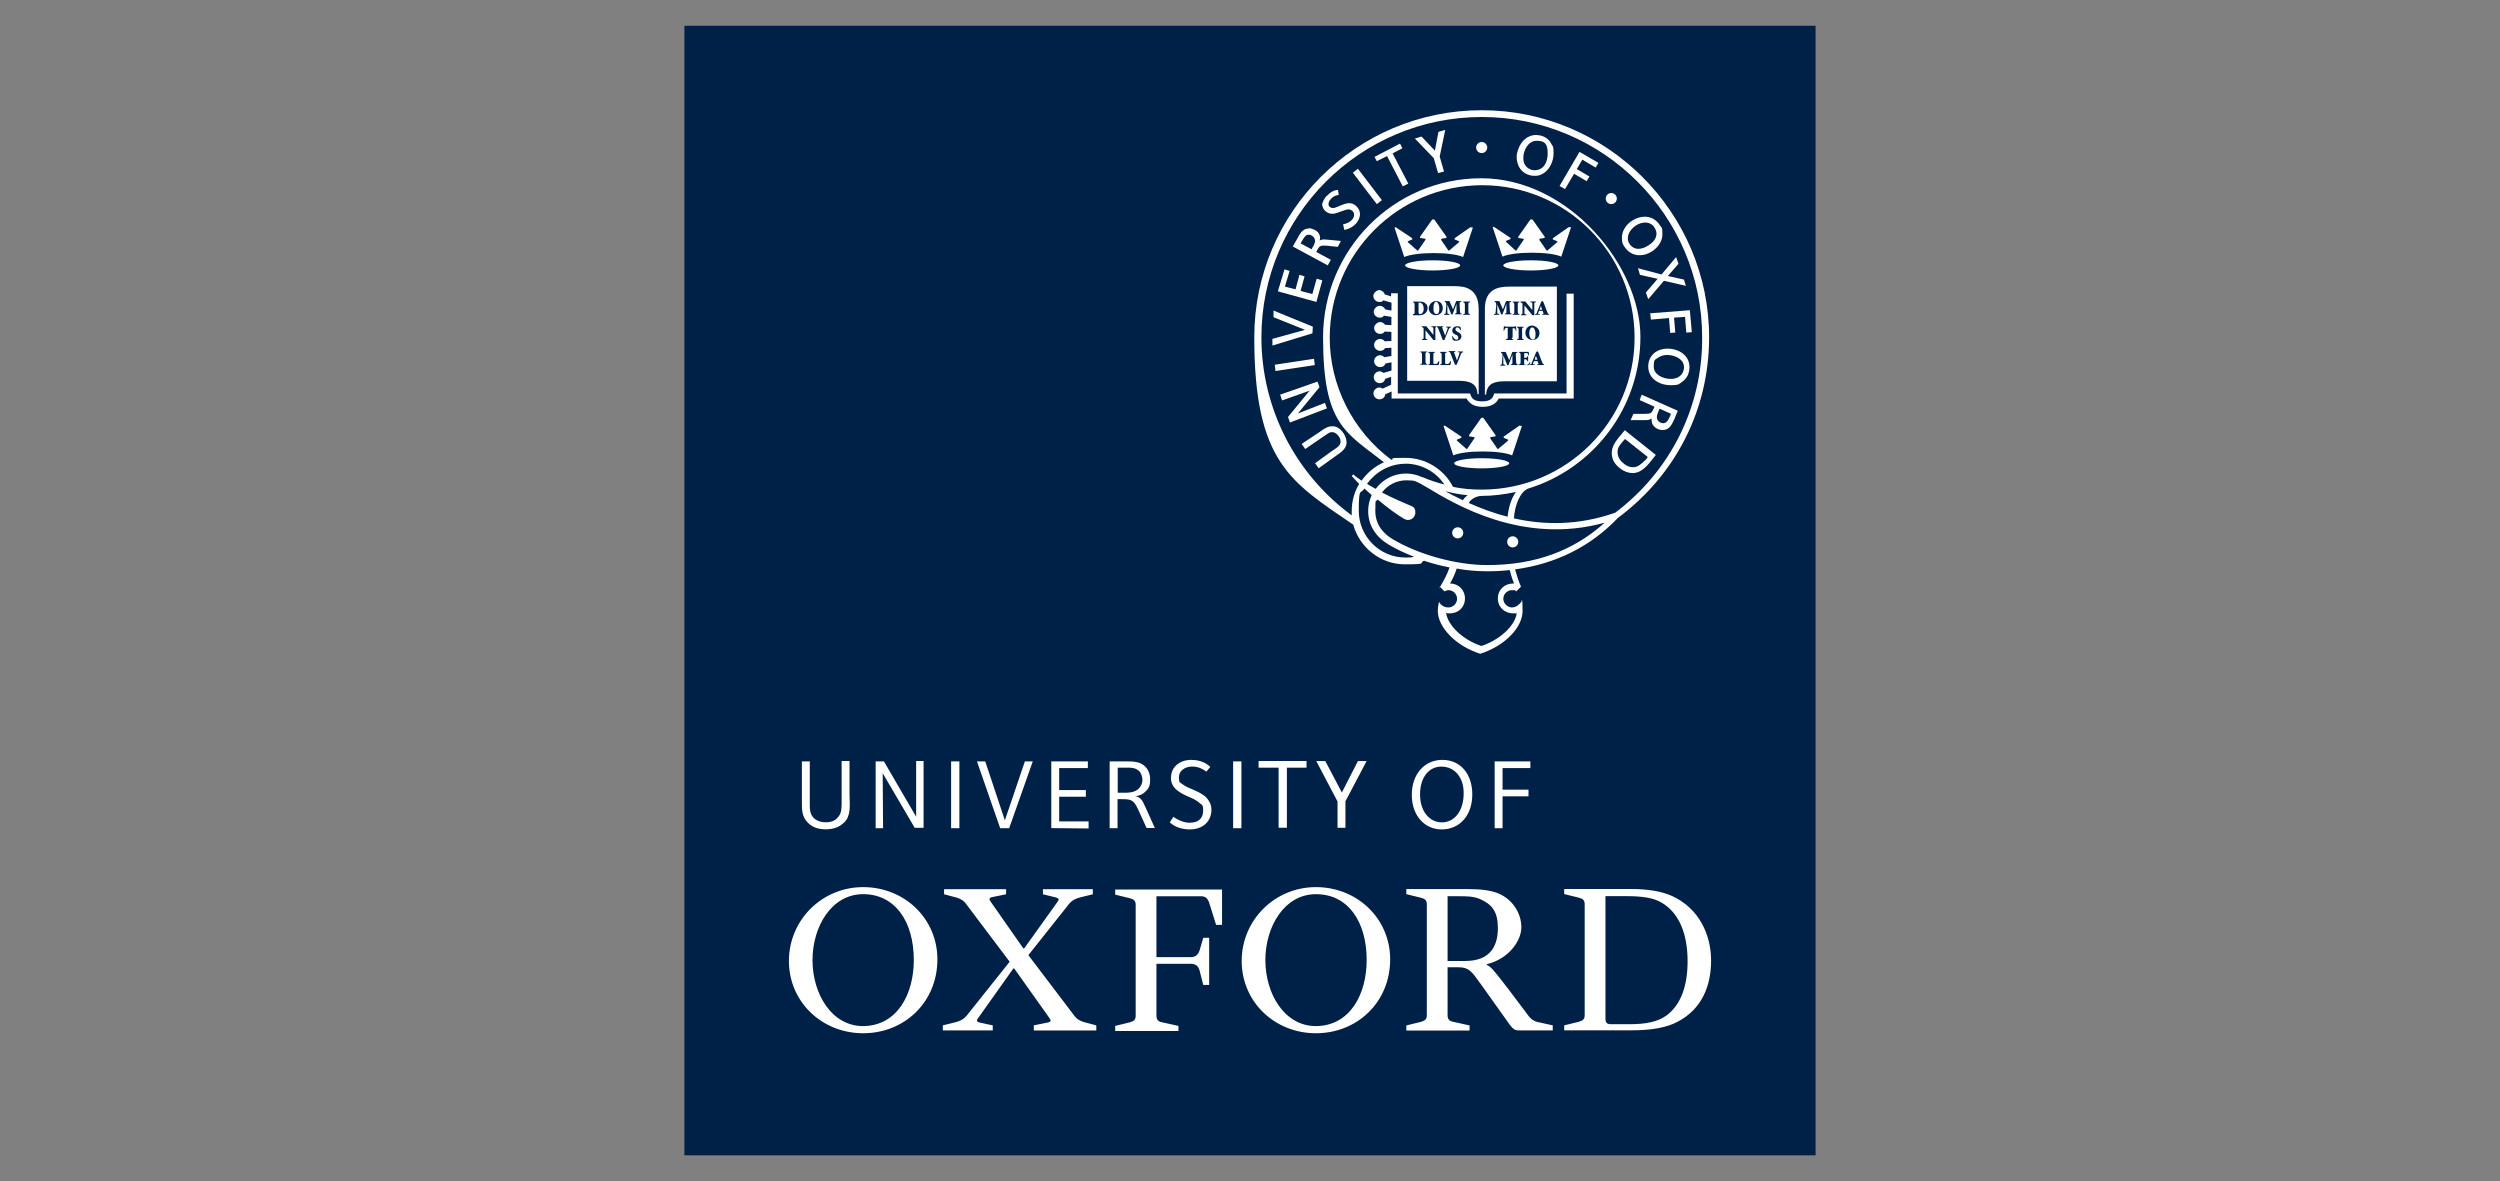
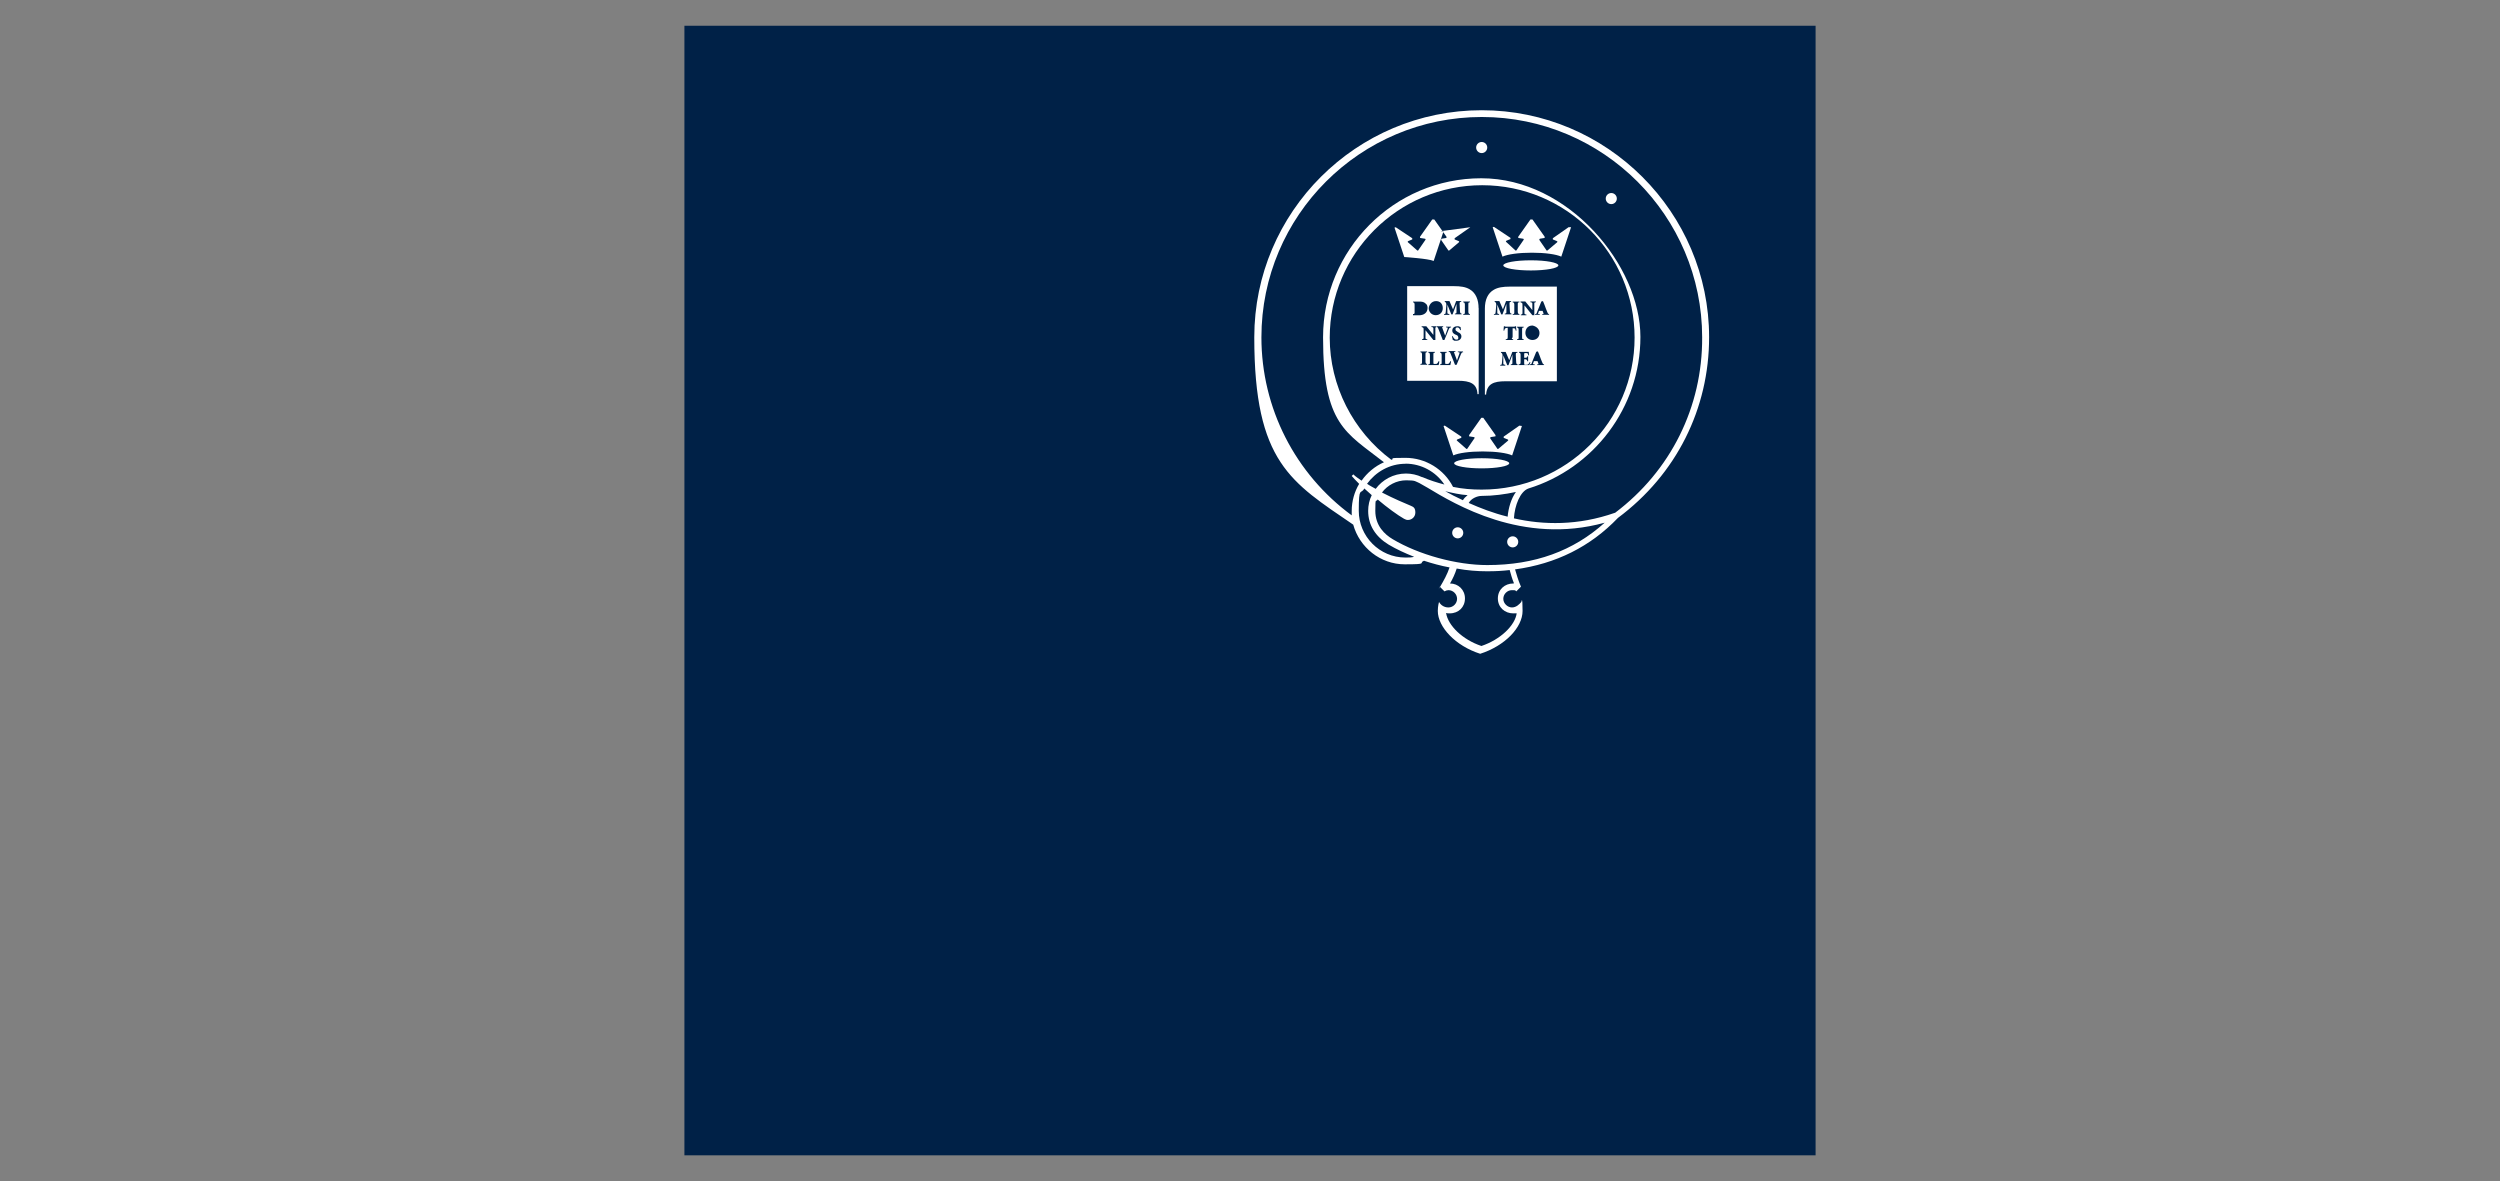
<svg xmlns="http://www.w3.org/2000/svg" id="Layer_1" viewBox="0 0 2660.3 1256.9">
  <rect x="0" y="0" width="2660.3" height="1256.9" fill="#808080" stroke="none" />
  <defs>
    <style>
      .st0 {
        fill: #fff;
      }

      .st1 {
        fill: #002147;
      }
    </style>
  </defs>
  <path class="st1" d="M728.3,27.4h1203.7v1202H728.3V27.4Z" />
  <g>
-     <path class="st0" d="M997.5,1020.9c0,45.6-35.1,78.6-79,78.6s-79-33.4-79-76.9,35.1-78.6,79-78.6,79,33.4,79,76.9ZM972.4,1021.7c0-41.4-20.1-70.2-53.9-70.2s-53.9,34.7-53.9,70.2,20.1,70.2,53.9,70.2c36.8-.4,53.9-34.7,53.9-70.2ZM1479.3,1020.9c0,45.6-35.1,78.6-79,78.6s-79-33.4-79-76.9,35.1-78.6,79-78.6,79,33.4,79,76.9ZM1454.3,1021.7c0-41.4-20.1-70.2-53.9-70.2s-53.9,34.7-53.9,70.2,20.1,70.2,53.9,70.2c36.8-.4,53.9-34.7,53.9-70.2ZM1540.4,1022.6h18.8c28.4,0,34.7-18,34.7-35.1s-5.9-25.1-19.2-30.9c-7.1-2.9-13.8-2.9-23-2.9h-11.3v69ZM1575.1,1046.4c-8.8-12.5-12.1-17.1-23-17.1h-11.7v51c0,4.2,1.7,6.3,6.3,7.1l17.1,3.8v5.4h-67.3v-5.4l15.5-3.8c4.6-1.3,6.3-2.9,6.3-7.1v-117.9c0-4.2-1.7-5.9-6.3-7.1l-15.5-3.8v-5.4h65.6c13.8,0,23.4,1.3,31.3,4.2,16.3,6.3,25.5,21.7,25.5,36.4s-13.8,33.9-36.8,39.3v.8c4.6,2.1,7.1,5,23.4,26.3l20.5,27.2c2.9,4.2,6.7,6.7,11.3,7.5l15,3.3v5.4h-35.9c-4.2,0-6.3-1.3-10-6.3l-31.3-43.9ZM1280.4,997.9h6.3v50.2h-6.3l-3.8-15c-1.3-5.4-4.6-7.5-9.6-7.5h-36.4v55.2c0,4.2,1.7,6.3,6.3,7.1l17.1,3.8v5.4h-67.3v-5.4l15.5-3.8c4.6-1.3,6.3-2.9,6.3-7.1v-117.9c0-4.2-1.7-5.9-6.3-7.1l-15.5-3.8v-5.4h113.7v37.6h-6.3l-7.1-22.6c-1.7-5.9-4.2-7.9-9.2-7.9h-47.2v64.8h36.4c5,0,7.9-2.1,9.6-7.5l3.8-13ZM1664.5,1096.5v-5.4l15.5-3.8c4.6-1.3,6.3-2.9,6.3-7.1v-117.9c0-4.2-1.7-5.9-6.3-7.1l-15.5-3.8v-5.4h70.6c19.2,0,33,2.5,44.3,7.5,28.4,13,41.4,41,41.4,68.5s-10,51.8-35.5,65.2c-11.7,6.3-28,9.2-49.3,9.2h-71.5ZM1708.4,953.6v129.6c0,5.4,1.3,6.7,6.7,6.7h18.4c17.6,0,30.5-2.5,39.7-9.2,15.5-11.3,22.6-31.8,22.6-57.7s-7.1-50.6-28-62.7c-8.8-5-20.1-6.7-37.6-6.7h-21.7ZM1056.4,1091.1v5.4h-53.1v-5.4l13.4-3.3c5-1.3,8.4-2.9,11.7-6.7l46-57.7-46-61c-2.9-4.2-6.7-6.3-11.3-7.5l-12.5-3.3v-5.4h66v5.4l-14.2,2.9c-5,.8-3.8,2.9-1.3,6.3l33.9,48.5h.8l34.7-48.5c2.5-3.3,3.3-4.6-1.3-5.9l-13.4-3.3v-5.4h53.1v5.4l-13.4,3.3c-5,1.3-8.4,2.9-11.7,6.7l-43.5,54.8,48.5,63.9c2.9,4.2,6.7,6.3,11.3,7.5l12.5,3.3v5.4h-66.5v-5.4l14.2-2.9c5-.8,4.2-2.5,1.7-5.9l-36.8-51.8h-.8l-36.8,51.8c-2.5,3.3-3.3,4.6,1.3,5.9l13.4,2.9ZM898,875.4c-4.2,4.2-10.4,7.1-19.2,7.1s-14.6-2.5-19.2-7.1c-6.7-6.7-6.3-14.6-6.3-23.4v-41.8h8.4v44.7c0,5.9,0,11.3,4.2,15.5,2.9,2.9,7.5,4.6,13,4.6s9.6-1.7,12.1-4.6c5-5,4.6-10,4.6-23v-37.6h8.4v35.5c.4,13.4,1.3,23.4-5.9,30.1h0ZM973.6,881.3l-34.3-58.5.4,58.5h-7.9v-71.1h8.8l34.3,58.9v-59.3h7.9v71.1h-9.2v.4ZM1012.1,881.3v-71.1h8.8v71.1h-8.8ZM1073.9,881.3h-9.6l-24.7-71.1h8.8l20.9,62.7,21.3-62.7h8.4l-25.1,71.1ZM1118.7,881.3v-71.1h38.9v7.1h-30.5v23.4h28.4v7.1h-28.4v26.3h31.3v7.5l-39.7-.4ZM1212.3,820.7c-4.2-4.2-9.2-3.8-15-3.8h-7.9v26.7h2.9c7.1,0,15,.4,19.6-4.6,2.5-2.5,3.8-5.9,3.8-9.2s-1.7-7.5-3.3-9.2h0ZM1220.2,881.3l-8.4-18.4c-5-11.3-7.5-12.5-17.6-12.5h-5v30.9h-8.4v-71.1h15.5c9.6,0,16.7,0,22.2,5.4,3.8,3.8,5.4,8.4,5.4,14.2s-1.3,9.2-4.6,12.1c-2.5,2.9-6.7,5-11.3,5.4,2.5,0,4.6,1.7,5.9,2.9,2.1,2.1,3.3,5,5.4,9.6l9.6,21.3h-8.8ZM1312.2,881.3v-71.1h8.8v71.1h-8.8ZM1369.4,816.9v63.9h-8.8v-63.9h-21.3v-7.1h51v7.1h-20.9ZM1431.7,852.9v28h-8.4v-28l-22.6-43h9.6l17.6,33.4,17.1-33.4h9.2l-22.6,43ZM1534.1,815.7c-13.8,0-23,11.7-23,29.7s10,29.7,23.4,29.7,23-12.5,23-30.5c.4-17.1-9.6-28.8-23.4-28.8h0ZM1534.1,882.6c-18.4,0-31.8-15-31.8-36.8s13.4-37.2,32.6-37.2,31.8,15,31.8,36.8-13,37.2-32.6,37.2ZM1598.9,816.9v23.4h27.6v7.1h-27.6v33.9h-8.4v-71.1h38v7.1h-29.7v-.4ZM1246.1,827.4c0-10.9,8.8-18.8,21.7-18.8s19.2,6.7,20.1,7.5l-4.2,5c-1.7-1.3-7.1-5.4-15-5.4s-14.2,4.6-14.2,11.3,1.3,5.4,3.3,7.1c2.5,2.1,5.9,3.8,10,5.4,4.6,2.1,11.3,4.6,15.9,9.2,2.9,3.3,5.4,7.1,5.4,13,0,11.7-8.4,20.9-23,20.9s-20.5-7.1-21.3-7.5l3.8-5.9c2.1,1.7,10,6.3,17.1,6.3,10.9,0,14.6-5.9,14.6-13s-1.7-5.9-3.8-7.9c-3.3-3.3-8.4-5.4-13.4-7.5-4.6-2.1-9.2-4.6-12.5-7.9-2.5-2.5-4.6-6.3-4.6-11.7h0ZM1667,312.1v106.6h-76.9l-.8,2.1c-1.3,3.3-3.8,6.3-12.1,6.3s-10.9-2.9-12.1-6.3l-.8-2.1h-76.9v-106.6h-7.1v3.3l-6.7-2.1c-.8-2.5-3.3-4.6-5.9-4.6s-6.3,2.9-6.3,6.3,2.9,6.3,6.3,6.3,2.9-.4,4.2-1.7l8.8,2.5v8.4l-6.7-1.3c-.8-2.1-3.3-3.8-5.9-3.8s-6.3,2.9-6.3,6.3,2.9,6.3,6.3,6.3,3.3-.8,4.6-2.1l7.9,1.3v8.8l-6.7-.4c-1.3-1.7-2.9-2.9-5.4-2.9s-6.3,2.9-6.3,6.3,2.9,6.3,6.3,6.3,3.8-1.3,5-2.5l7.1.4v9.6l-7.1.4c-1.3-1.7-2.9-2.5-5-2.5-3.3,0-6.3,2.9-6.3,6.3s2.9,6.3,6.3,6.3,4.2-1.3,5.4-2.9l6.7-.4v8.8l-7.5,1.3c-1.3-1.3-2.9-2.1-4.6-2.1-3.3,0-6.3,2.9-6.3,6.3s2.9,6.3,6.3,6.3,5-1.7,5.9-3.8l6.3-1.3v8.8l-8.4,2.5c-1.3-.8-2.5-1.7-4.2-1.7-3.3,0-6.3,2.9-6.3,6.3s2.9,6.3,6.3,6.3,5.4-2.1,5.9-4.6l6.3-2.1v8.4l-9.2,4.2c-.8-.8-2.1-1.3-3.3-1.3-3.3,0-6.3,2.9-6.3,6.3s2.9,6.3,6.3,6.3,5.9-2.1,6.3-5.4l6.7-2.9v7.5h79.8c3.3,5.9,8.8,8.8,17.1,8.8s14.2-2.9,17.1-8.8h79.8v-111.6h-7.5Z" />
-     <ellipse class="st0" cx="1524.5" cy="282.4" rx="29.3" ry="5.4" />
-     <path class="st0" d="M1564.6,241.8l-16.7,11.7v1.3l4.2,1.7c.8.4.8.8.4,1.3l-10.4,8.8h-.8l-7.5-10.9c-.4-.8-.4-1.3.4-1.7l5-.8v-1.3l-13-18.4h-2.1l-13,18.4v1.3l5,.8c.8,0,1.3.8.4,1.7l-7.5,10.9h-.8l-10-8.8c-.4-.4-.4-.8.4-1.3l4.2-1.7v-1.3l-17.6-11.7-1.3.4,10.4,31.3c5.4-2.5,17.1-4.2,31.3-4.2s25.9,1.7,31.3,4.2l10.4-31.3-2.9-.4Z" />
+     <path class="st0" d="M1564.6,241.8l-16.7,11.7v1.3l4.2,1.7c.8.4.8.8.4,1.3l-10.4,8.8h-.8l-7.5-10.9c-.4-.8-.4-1.3.4-1.7l5-.8v-1.3l-13-18.4h-2.1l-13,18.4v1.3l5,.8c.8,0,1.3.8.4,1.7l-7.5,10.9h-.8l-10-8.8c-.4-.4-.4-.8.4-1.3l4.2-1.7v-1.3l-17.6-11.7-1.3.4,10.4,31.3s25.9,1.7,31.3,4.2l10.4-31.3-2.9-.4Z" />
    <ellipse class="st0" cx="1576.7" cy="493" rx="29.3" ry="5.4" />
    <path class="st0" d="M1616.8,452.9l-16.7,11.7v1.3l4.2,1.7c.8.4.8.8.4,1.3l-10.4,8.8h-.8l-7.5-10.9c-.4-.8-.4-1.3.4-1.7l5-.8v-1.3l-13-18.4h-2.1l-13,18.4v1.3l5,.8c.8,0,1.3.8.4,1.7l-7.5,10.9h-.8l-10-8.8c-.4-.4-.4-.8.4-1.3l4.2-1.7v-1.3l-17.6-11.7-1.3.4,10.4,31.3c5.4-2.5,17.1-4.2,31.3-4.2s25.9,1.7,31.3,4.2l10.4-31.3-2.9-.4Z" />
    <ellipse class="st0" cx="1629" cy="282.4" rx="29.3" ry="5.4" />
    <path class="st0" d="M1669.1,241.8l-16.7,11.7v1.3l4.2,1.7c.8.4.8.8.4,1.3l-10.4,8.8h-.8l-7.5-10.9c-.4-.8-.4-1.3.4-1.7l5-.8v-1.3l-13-18.4h-2.1l-13,18.4v1.3l5,.8c.8,0,1.3.8.4,1.7l-7.5,10.9h-.8l-10-9.2c-.4-.4-.4-.8.4-1.3l4.2-1.7v-1.3l-17.6-11.7-1.3.4,10.4,31.3c5.4-2.5,17.1-4.2,31.3-4.2s25.9,1.7,31.3,4.2l10.4-31.3h-2.9ZM1573.4,327.9c0-8.8-2.9-16.3-9.6-20.1-4.2-2.5-9.6-3.3-16.7-3.3h-49.7v100.7h54.3c12.5,0,20.1,2.9,20.5,14.2h1.3v-91.5ZM1536.6,334.2c1.3,0,1.7-.4,1.7-1.3s.4-1.7.4-3.8l.4-4.6q0-2.9-1.7-3.3v-.8h5l3.8,8.8,3.3-8.8h5.4v.8c-1.7,0-1.7.4-1.7,2.5l.4,7.5q0,2.5,1.7,2.5v.8h-7.1v-.8c1.7,0,1.7-.4,1.7-2.5v-7.9l-4.2,11.3h-1.3l-4.2-10.4v8.8c0,.8.4.8,2.1,1.3v.8h-5.4l-.4-.8ZM1549.6,356.4c-2.1-.8-4.2-2.1-4.2-4.6s1.7-4.6,5.4-4.6,1.3,0,2.1.4c.4,0,.8.4,1.3.4,0,.8.4,2.1.4,3.3h-.8c-.4-1.3-1.3-2.9-2.9-2.9s-2.1.8-2.1,2.1.8,1.7,2.1,2.5l.4.4c2.1.8,3.8,2.1,3.8,4.6s-2.1,4.6-5.4,4.6-1.7,0-2.5-.4-1.3-.4-1.3-.4c0-.8-.4-2.1-.8-3.8l.8-.4c.4,1.3,1.7,3.8,3.8,3.8s2.1-.8,2.1-2.1-.8-2.5-2.1-2.9h0ZM1534.9,349.3c.4,1.3,2.1,5.4,2.9,7.9.8-2.1,2.1-6.3,2.5-7.1.4-1.3.4-1.7-.8-1.7h-.8v-.8h5.4v.8c-1.3,0-1.7.4-2.5,2.1,0,.4-2.9,7.1-4.6,11.3h-1.7c-1.7-4.2-3.8-9.6-4.6-11.7s-1.3-2.1-2.1-2.1v-.8h7.1v.8h-.8c-.4.4-.4.8,0,1.3ZM1528.2,320.4c4.2,0,7.1,2.9,7.1,7.5s-3.3,7.5-7.5,7.5-7.5-3.3-7.5-7.5c.4-3.3,2.9-7.5,7.9-7.5h0ZM1503.6,335v-.8c1.7,0,1.7-.4,1.7-2.5v-7.5q0-2.5-1.7-2.5v-.8h6.7c2.9,0,5,.4,6.7,2.1,1.3.8,2.1,2.5,2.1,4.6,0,5.4-4.2,7.9-9.2,7.9h-6.3v-.4ZM1518.6,374.8c-1.7,0-1.7.4-1.7,2.5v7.5q0,2.5,1.7,2.5v.8h-7.1v-.8c1.7,0,1.7-.4,1.7-2.5v-7.5q0-2.5-1.7-2.5v-.8h7.1v.8ZM1518.6,361.8h-5.4v-.8c.8,0,1.7-.4,1.7-1.3v-8.4c0-1.7,0-2.1-.4-2.5s-.8-.4-1.7-.8v-.8h5l7.5,9.2v-7.1c0-.8-.8-1.3-2.1-1.3v-.8h5.9v.8c-1.3,0-1.7.4-1.7,1.3v12.5h-2.1l-8.4-10.4v8.4c0,.8.8,1.3,2.1,1.3l-.4.8ZM1530.8,388.5h-10.9v-.8c1.7,0,1.7-.4,1.7-2.5v-7.5q0-2.5-1.7-2.5v-.8h7.1v.8c-1.7,0-1.7.4-1.7,2.5v7.5c0,1.3,0,1.7.4,2.1h1.7c.8,0,1.7,0,2.1-.8.4-.4.8-.8,1.3-2.1h.8c0,1.3-.4,3.3-.8,4.2h0ZM1543.3,388.5h-10.9v-.8c1.7,0,1.7-.4,1.7-2.5v-7.5q0-2.5-1.7-2.5v-.8h7.1v.8c-1.7,0-1.7.4-1.7,2.5v7.5c0,1.3,0,1.7.4,2.1h1.7c.8,0,1.7,0,2.1-.8.4-.4.8-.8,1.3-2.1h.8c0,1.3-.8,3.3-.8,4.2h0ZM1557.1,374.8c-1.3,0-1.7.4-2.5,2.1,0,.4-2.9,7.1-4.6,11.3h-1.7c-1.7-4.2-3.8-9.6-4.6-11.7s-1.3-2.1-2.1-2.1v-.8h7.1v.8h-.8c-.8,0-.8.4-.4,1.3.4,1.3,2.1,5.4,2.9,7.9.8-2.1,2.1-6.3,2.5-7.1.4-1.3.4-1.7-.8-1.7h-.8v-.8h5.4l.4.8ZM1564.2,321.7c-1.7,0-1.7.4-1.7,2.5v7.5q0,2.5,1.7,2.5v.8h-7.1v-.8c1.7,0,1.7-.4,1.7-2.5v-7.5q0-2.5-1.7-2.5v-.8h7.1v.8Z" />
-     <path class="st0" d="M1510.3,322.1h-.8v9.6c0,2.1.4,2.5,1.7,2.5,2.1,0,3.8-2.1,3.8-5.9-.4-5-2.5-6.3-4.6-6.3h0ZM1528.7,334.2c2.1,0,2.9-1.7,2.9-5.9s-1.7-7.1-3.3-7.1-2.9,2.1-2.9,5.9c-.4,4.2.8,7.1,3.3,7.1ZM1634.4,378.5l-1.3,4.2h2.9l-1.7-4.2ZM1639.8,325.4l-1.7,4.2h2.9l-1.3-4.2ZM1627.3,354.3c0,4.2,1.7,7.1,3.8,7.1s2.9-1.7,2.9-5.9-1.7-7.1-3.3-7.1-3.3,1.7-3.3,5.9h0Z" />
    <path class="st0" d="M1606.4,305c-6.7,0-12.5.8-16.7,3.3-6.7,3.8-9.6,10.9-9.6,20.1v91.5h1.3c.8-11.3,7.9-14.2,20.5-14.2h54.8v-100.7h-50.2ZM1618.1,320.8h5l7.5,9.2v-7.1c0-.8-.8-1.3-2.1-1.3v-.8h5.9v.8c-1.3,0-1.7.4-1.7,1.3v12.5h-2.1l-8.4-10.4v8.4c0,.8.8,1.3,2.1,1.3v.8h-5.9v-.8c.8,0,1.7-.4,1.7-1.3v-8.4c0-1.7,0-2.1-.4-2.5s-.8-.4-1.7-.8v-.8ZM1638.2,354.3c0,4.6-3.3,7.5-7.5,7.5s-7.5-3.3-7.5-7.5,2.5-7.9,7.5-7.9c4.2.8,7.5,3.8,7.5,7.9ZM1621.4,361v.8h-7.1v-.8c1.7,0,1.7-.4,1.7-2.5v-7.5q0-2.5-1.7-2.5v-.8h7.1v.8c-1.7,0-1.7.4-1.7,2.5v7.5c0,2.1,0,2.5,1.7,2.5ZM1609.7,334.2c1.7,0,1.7-.4,1.7-2.5v-7.5q0-2.5-1.7-2.5v-.8h7.1v.8c-1.7,0-1.7.4-1.7,2.5v7.5q0,2.5,1.7,2.5v.8h-7.1v-.8ZM1610.2,361v.8h-7.9v-.8c1.7,0,2.1-.4,2.1-2.5v-9.6h-.4c-1.7,0-2.1.4-2.5.8s-.4.8-.8,2.1h-.8c0-1.7.4-3.3.4-4.6h.8q.4.4,1.3.4h8.8c.4,0,.8,0,1.3-.4h.8c0,.8,0,2.9.4,4.6h-.8c-.4-1.3-.4-2.1-.8-2.1-.4-.4-1.3-.4-2.1-.4h-.4v9.6c-1.3,1.7-1.3,2.1.8,2.1h0ZM1595.1,335h-5.4v-.8c1.3,0,1.7-.4,1.7-1.3s.4-1.7.4-3.8l.4-4.6q0-2.9-1.7-3.3v-.8h5l3.8,8.8,3.3-8.8h5.4v.8c-1.7,0-1.7.4-1.7,2.5l.4,7.5q0,2.5,1.7,2.5v.8h-7.1v-.8c1.7,0,1.7-.4,1.7-2.5v-7.9l-4.2,11.3h-1.3l-4.2-10.4v8.8c0,.8.4.8,2.1,1.3l-.4.8ZM1614.8,388.5h-7.1v-.8c1.7,0,1.7-.4,1.7-2.5v-7.9l-4.2,11.3h-1.3l-4.2-10.4v8.8c0,.8.4.8,2.1,1.3v.8h-5.4v-.8c1.3,0,1.7-.4,1.7-1.3s.4-1.7.4-3.8l.4-4.6q0-2.9-1.7-3.3v-.8h5l3.8,8.8,3.3-8.8h5.4v.8c-1.7,0-1.7.4-1.7,2.5l.4,7.5q0,2.5,1.7,2.5l-.4.8ZM1627.3,388.5h-11.3v-.8c1.7,0,2.1-.4,2.1-2.5v-7.5q0-2.5-1.7-2.5v-.8h10.4c0,.4,0,2.1.4,3.8h-.8c-.4-1.3-.4-1.7-.8-2.1s-1.3-.4-2.1-.4h-.8q-.8,0-.8.8v4.2h1.3q2.1,0,2.1-1.7h.8v5.4h-.8q-.4-2.1-2.1-2.1h-1.3v3.8c0,1.3,0,1.7.4,2.1h1.7c.8,0,1.7,0,2.5-.8s.8-1.3,1.3-2.1h.8c-.4.4-.8,2.5-1.3,3.3h0ZM1642.8,388.5h-7.1v-.8h.8c.8,0,.8-.4.4-1.3l-.8-2.1h-3.8l-.8,2.1c-.4.8-.4,1.3.8,1.3h.8v.8h-5v-.8c1.3,0,1.7-.4,2.1-2.1l4.6-11.3,1.7-.4,1.7,4.2c.8,2.5,2.1,5.4,2.9,7.5s1.3,2.1,2.1,2.1l-.4.8ZM1648.2,335h-7.1v-.8h.8c.8,0,.8-.4.4-1.3l-.8-2.1h-3.8l-.8,2.1c-.4.8-.4,1.3.8,1.3h.8v.8h-5v-.8c1.3,0,1.7-.4,2.1-2.1l4.6-11.3,1.7-.4,1.7,4.2c.8,2.5,2.1,5.4,2.9,7.5s1.3,2.1,2.1,2.1l-.4.8Z" />
    <circle class="st0" cx="1551.2" cy="567" r="5.9" />
    <circle class="st0" cx="1609.7" cy="576.6" r="5.9" />
    <circle class="st0" cx="1576.7" cy="157" r="5.9" />
    <circle class="st0" cx="1714.6" cy="211.3" r="5.9" />
-     <path class="st0" d="M1429.6,460.8c2.1,3.3,3.3,6.7,3.3,10s-1.3,7.5-8.8,12.5l-20.9,15-3.8-5.4s21.3-15.5,21.7-15.5c3.8-2.5,5.4-4.6,5.4-7.5s-.8-3.8-2.1-5.9c-2.1-2.9-4.6-4.2-7.1-4.2s-4.6,1.7-8.8,4.6l-19.6,13.4-3.8-5.4,18.8-12.5c5-3.8,9.2-6.3,13.4-6.3,5.4-.4,9.6,3.3,12.1,7.1h0ZM1362.3,419.9l39.7-13.8,2.1,5.9-23,28,28.8-11.3,2.1,5.9-39.3,15-2.1-5.9,23-28-29.3,10.4-2.1-6.3ZM1356.5,388.1l41.8-6.3.8,6.7-41.8,6.3-.8-6.7ZM1355.2,337.6v-7.1l41.8,17.1-.4,7.1-42.6,13v-7.1l34.7-9.6-33.4-13.4ZM1393.2,243.1c-5.9,0-8.8,3.3-12.5,10.4l-5,8.8,37.2,20.1,3.3-5.9-15.5-8.4.8-1.7c2.5-4.6,3.3-5.4,10-5l12.1,1.3,3.3-6.3-13.8-1.3c-2.9-.4-5-.4-6.7,0-.4,0-1.3.4-2.1.8,0-.8.4-1.7.4-2.1,0-1.3,0-2.5-.4-3.3-.8-2.5-2.5-4.6-5.4-5.9-1.7-.8-3.8-1.7-5.9-1.7h0ZM1385.7,256.1c2.5-4.6,4.2-6.3,6.7-6.3s2.1.4,3.3.8c1.7.8,2.9,2.5,3.3,3.8,0,.4.4,1.3.4,1.7,0,2.5-1.3,5-2.9,7.5l-.8,1.7-11.7-6.3,1.7-2.9ZM1439.6,183.8l5.4-4.2,25.5,33.4-5.4,4.2-25.5-33.4ZM1462.6,167l27.2-14.2,2.5,5-10.4,5.4,16.7,32.2-5.9,2.9-16.7-32.2-10.9,5.4-2.5-4.6ZM1530.8,140.3l7.1-2.1-5.9,28.4,4.6,15.9-6.3,1.7-4.6-15.9-20.1-20.9,7.1-2.1,14.2,15,3.8-20.1ZM1659.5,198l21.3-36.4,20.1,11.7-2.9,5-14.2-8.4-5.9,10,13.4,7.9-2.9,5-13.4-7.9-9.6,16.3-5.9-3.3ZM1768.1,292l15.5-18.4,2.5,7.1-11.3,13,17.1,3.8,2.1,6.7-23.4-5.4-16.7,19.6-2.5-7.1,12.5-14.6-18.8-4.2-2.1-7.1,25.1,6.7ZM1756,333.4l42.2-3.3,2.1,23.4-5.9.4-1.3-16.7-11.7.8,1.3,15.9-5.4.4-1.3-15.9-19.2,1.7-.8-6.7ZM1774.4,371c-5,0-9.2,1.3-13,3.8-6.3,4.6-7.5,11.3-7.5,15,0,14.2,13.4,20.1,23.4,20.1s9.2-1.3,13-3.8c7.1-5,7.5-13,7.5-15.5,0-12.5-11.3-19.6-23.4-19.6h0ZM1777.8,403.2c-8.4,0-18-4.6-18-13s1.3-7.1,4.6-9.6c2.5-1.7,5.9-2.9,9.6-2.9s11.7,1.3,15.9,6.7c1.3,1.7,2.1,4.2,2.1,6.3,0,3.3-1.3,7.1-4.6,9.6-2.5,2.1-5.9,2.9-9.6,2.9ZM1750.2,230.6c-4.2,0-8.8,1.3-13.4,4.2-7.9,5-10.9,12.5-10.9,18s.8,7.1,2.9,10c4.6,7.1,11.3,8.8,15.9,8.8s8.8-1.3,13.4-4.2c5-3.3,10.9-9.6,10.9-18s-.8-6.7-2.9-10c-3.8-5.9-9.6-8.8-15.9-8.8ZM1743.5,264.8c-3.8,0-7.1-1.7-9.6-5.4-1.3-2.1-1.7-3.8-1.7-5.9,0-4.6,2.9-9.6,8.4-13.4,3.8-2.5,7.1-3.3,10.4-3.3s7.5,1.7,9.6,5.4c1.3,2.1,2.1,4.2,2.1,6.3,0,4.6-2.9,9.2-8.4,12.5-3.8,2.5-7.5,3.8-10.9,3.8ZM1634.8,143.6c-8.8,0-16.3,5.9-19.6,16.3-.8,2.5-1.3,4.6-1.3,6.7,0,4.2.8,7.5,2.5,10.9,3.8,7.1,10.9,9.6,16.3,9.6s5.9-.8,8.8-2.1c7.1-3.8,11.7-13,11.7-21.7s-.8-7.1-2.5-10.4c-2.9-5.9-9.2-9.2-15.9-9.2h0ZM1632.7,181.2c-2.9,0-7.5-1.7-10-5.9-1.3-2.1-1.7-5-1.7-7.5,0-7.5,5-18,14.2-18s11.7,3.8,11.7,13.4-4.2,18-14.2,18h0ZM1401.2,296.6l5.9,1.7-6.3,23-41-11.3,7.1-23.4,5.4,1.7-5,16.7,11.3,2.9,4.2-15.5,5.4,1.7-4.2,15.5,12.5,3.3,4.6-16.3ZM1412.1,208.4c5.9-6.7,11.7-6.3,11.7-6.3l.8,5.4s-4.6,0-8.4,4.2c-1.7,1.7-2.5,3.8-2.5,5.4s.4,2.5,1.7,3.3c2.9,2.5,7.9-.4,10.9-1.7,2.5-.8,5.9-2.5,9.2-2.5s5,.8,7.5,2.9c2.9,2.5,4.2,5.9,4.2,8.8s-1.3,6.7-4.2,10c-5.4,5.9-12.5,6.7-12.5,6.7l-1.3-5.9c4.2-.8,7.5-2.5,9.6-5,1.7-1.7,2.1-3.8,2.1-5.4s-.8-2.9-2.1-4.2c-1.3-.8-2.5-1.3-3.8-1.3-2.5,0-5.9,1.7-8.8,2.5-5,2.1-10.4,3.8-15.5-.4-2.5-2.1-3.8-5-3.8-7.9.8-2.1,2.1-5.9,5-8.8h0ZM1744.7,425.7l15.9,7.1-.8,1.7c-2.1,5-2.9,5.9-9.6,5.9h-12.1l-2.9,6.7h13.8c2.9,0,5,0,6.7-.8.4-.4,1.3-.4,1.7-1.3v1.3c0,1.7.4,2.9.8,4.6,2.1,4.6,7.1,6.7,10.9,6.7,6.7,0,9.2-4.2,12.5-11.3,0-.4,3.8-9.2,3.8-9.2l-38.5-17.1-2.1,5.9ZM1769.8,450.4c-2.1,0-5-1.3-6.3-4.2-.4-.8-.4-1.7-.4-2.5,0-2.5,1.3-4.6,2.1-7.1l.8-1.7,12.1,5.4-1.3,3.3c-2.5,5.4-4.2,6.7-7.1,6.7h0ZM1722.6,465.4c-4.2,5.4-7.5,10.4-7.5,16.7s2.5,11.3,8.8,16.3c4.2,3.3,8.8,5,13.4,5s10.4-1.7,18-10.9l6.7-8.4-33-26.3-6.3,7.5ZM1737.6,497.2c-3.3,0-6.7-1.3-9.6-3.8-3.3-2.5-6.7-6.7-6.7-12.1s2.1-7.1,5-10.9l2.9-3.3,24.2,19.2-1.7,2.5c-5.4,5-8.4,8.4-14.2,8.4h0Z" />
    <path class="st0" d="M1818.7,358.9c0-132.9-108.7-241.6-242-241.6s-242,108.2-242,241.6,39.3,154.2,105.3,199.4c6.7,24.2,28.8,42.2,54.8,42.2s14.2-1.3,20.5-3.8c8.8,2.9,18,5.4,27.2,7.1-2.5,7.5-6.3,14.2-10,20.5s0,0-.4,0l5,5c1.3-.8,2.9-1.3,4.2-1.3,5,0,9.2,4.2,9.2,9.2s-4.2,9.2-9.2,9.2-8.4-2.9-10-5.9c0,0-1.3,4.2-1.3,9.6,0,17.1,18.8,37.2,45.1,45.6,26.3-8.4,45.1-28,45.1-45.6s-1.3-9.6-1.3-9.6c-2.1,2.5-5.4,5.9-10,5.9s-9.2-4.2-9.2-9.2,4.2-9.2,9.2-9.2,3.3.4,4.6,1.3l5-5c-2.9-6.7-4.6-12.5-6.3-18.4,43.5-5.9,80.2-24.2,109.5-54.8,62.3-46.4,97-116.2,97-192.3h0ZM1495.6,593.3c-27.6,0-49.7-22.6-49.7-49.7s2.1-16.7,5.9-23.8c2.5,2.5,5.4,4.6,7.9,7.1-2.5,5-3.8,10.9-3.8,16.7,0,15,7.5,27.2,21.7,35.9,8.4,5,17.6,9.2,27.2,13-2.5.8-5.9.8-9.2.8ZM1576.7,521c-10.4,0-20.5-.8-30.5-2.9-9.6-18.8-29.3-30.9-50.6-30.9s-10.4.8-15,2.1c-41-30.5-65.6-79-65.6-130,0-89.4,72.7-162.2,162.2-162.2s162.2,72.7,162.2,162.2-73.1,161.7-162.6,161.7h0ZM1613.1,523.5c-5,7.1-7.9,16.7-8.8,26.3-15.5-3.8-29.3-9.2-41.4-14.6,2.5-4.6,8.8-7.5,13.8-7.5,12.5,0,24.7-1.7,36.4-4.2ZM1561.7,526.9c-2.1,1.7-3.8,3.3-5,5.4-6.3-2.9-13.8-6.7-18.8-9.6,7.1,1.7,16.3,3.8,23.8,4.2ZM1495.6,493.4c16.7,0,32.2,8.4,41.4,22.2-7.9-2.1-15.9-4.6-23.4-7.9h-.4c-5.4-2.5-11.3-3.8-17.1-3.8-13.4,0-25.1,6.7-32.2,16.3-2.9-1.7-6.3-3.3-9.2-5.4,9.2-12.5,23.8-21.3,41-21.3h0ZM1610.2,620.9c-8.8,0-16.3,6.3-16.3,15.9s7.5,15.9,16.3,15.9,2.5-.4,3.8-.4c-1.7,13.4-17.6,28.4-37.6,35.1-20.1-6.7-35.5-21.7-37.6-35.1,1.3.4,2.5.4,3.8.4,9.6,0,16.3-6.7,16.3-15.9s-7.1-15.9-15.9-15.9c2.9-5,5.4-10.4,7.1-15.9,11.3,2.1,22.2,2.9,32.2,2.9s16.3-.4,24.2-1.3c1.3,4.6,2.5,9.2,4.6,14.2h-.8ZM1582.6,601.3c-32.6,0-72.7-10.9-100.7-27.6-8.4-5-18.4-14.2-18.4-30.1s.8-8.4,2.5-12.1c10.4,8.8,21.3,16.7,28,20.5,1.7.8,2.5,1.3,4.2,1.3,4.2,0,7.9-3.3,7.9-7.9s-1.7-5.9-4.6-7.1c-5.9-2.5-18-7.5-30.9-14.2,5.9-7.9,15.5-13,25.9-13s9.6,1.3,13.8,2.9l8.8,5c28.4,17.1,101.1,61.4,188.5,37.2-33.4,30.1-74.4,45.1-125,45.1ZM1718.4,545.7c-39.3,13.8-76.1,13-107.4,5.9.8-13.8,6.7-28.8,15.5-31.8,69-21.3,119.1-85.7,119.1-161.3s-76.1-168.8-169.3-168.8-168.4,76.1-168.4,169.3,24.2,101.1,64.8,132.9c-9.6,4.2-18,11.3-23.8,19.6-2.9-2.1-6.3-4.2-8.8-6.7l-1.7,1.7c1.7,2.1,4.6,5,7.9,8.4-5,8.4-7.9,18.4-7.9,28.8s0,3.3.4,5c-60.6-44.3-96.5-114.5-96.5-189.7,0-129.6,105.3-234.5,234.5-234.5s234.5,105.3,234.5,234.5c.4,74-33.4,142.1-92.8,186.8h0Z" />
  </g>
</svg>